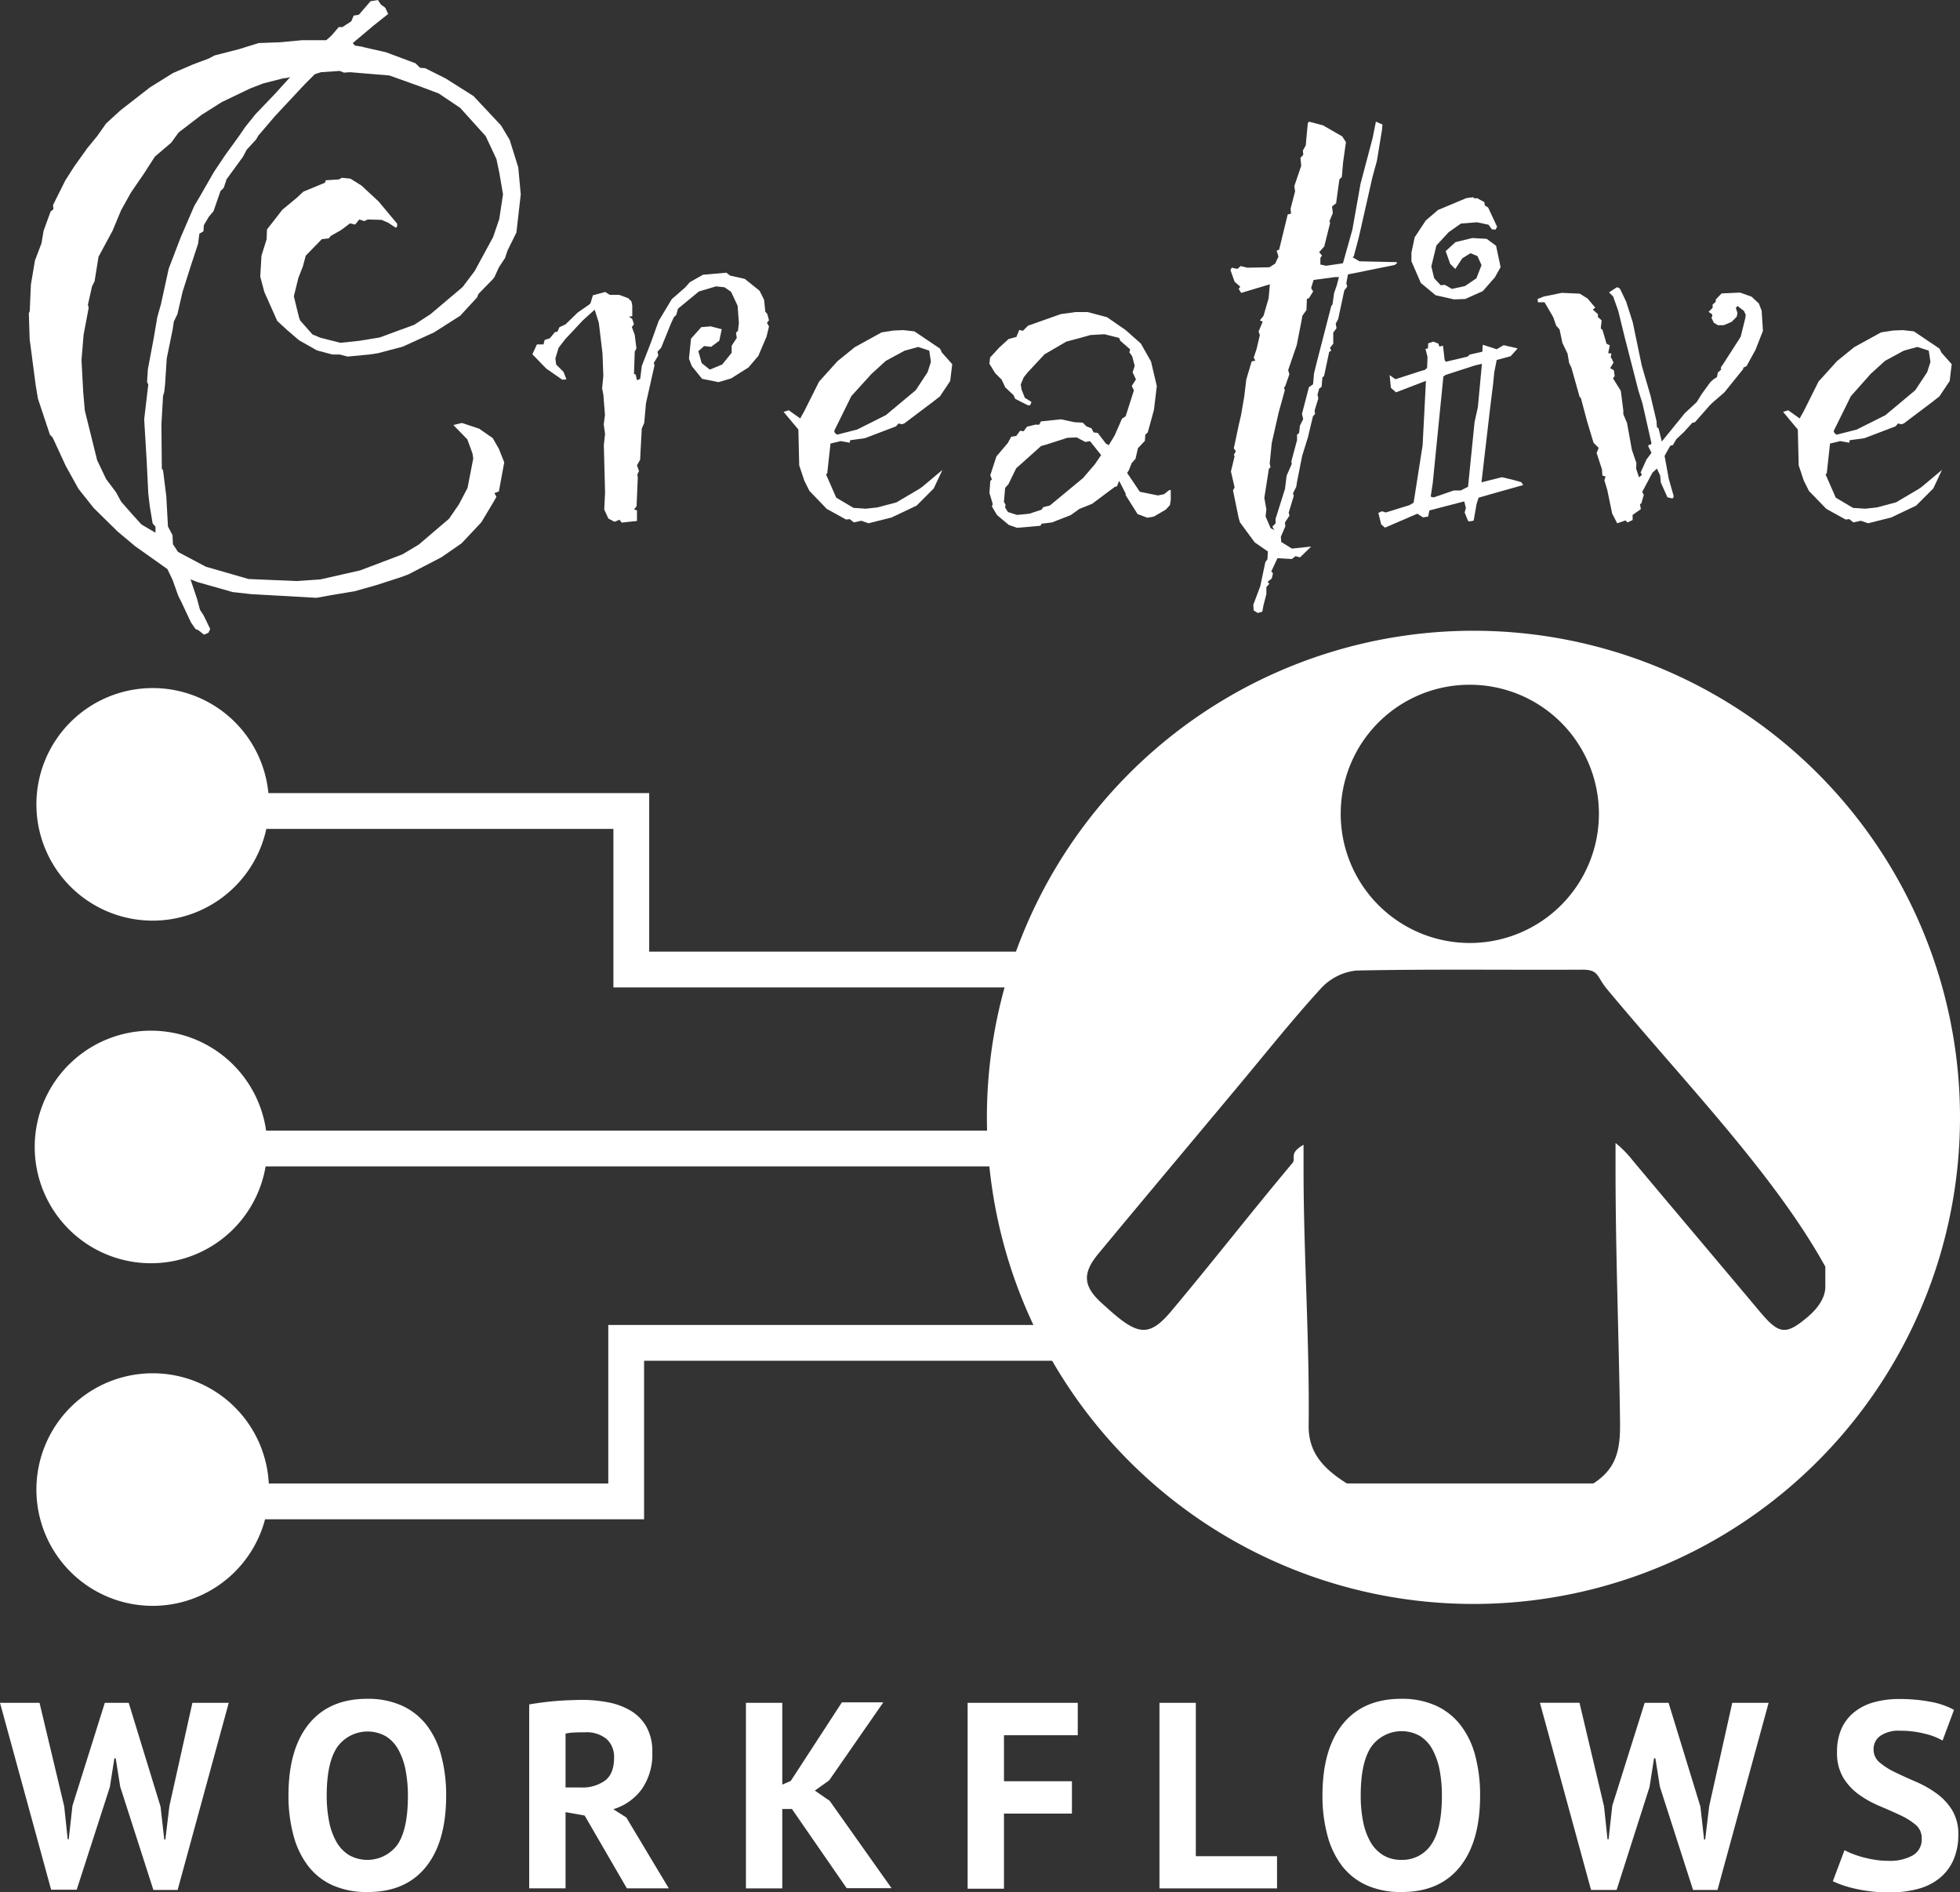
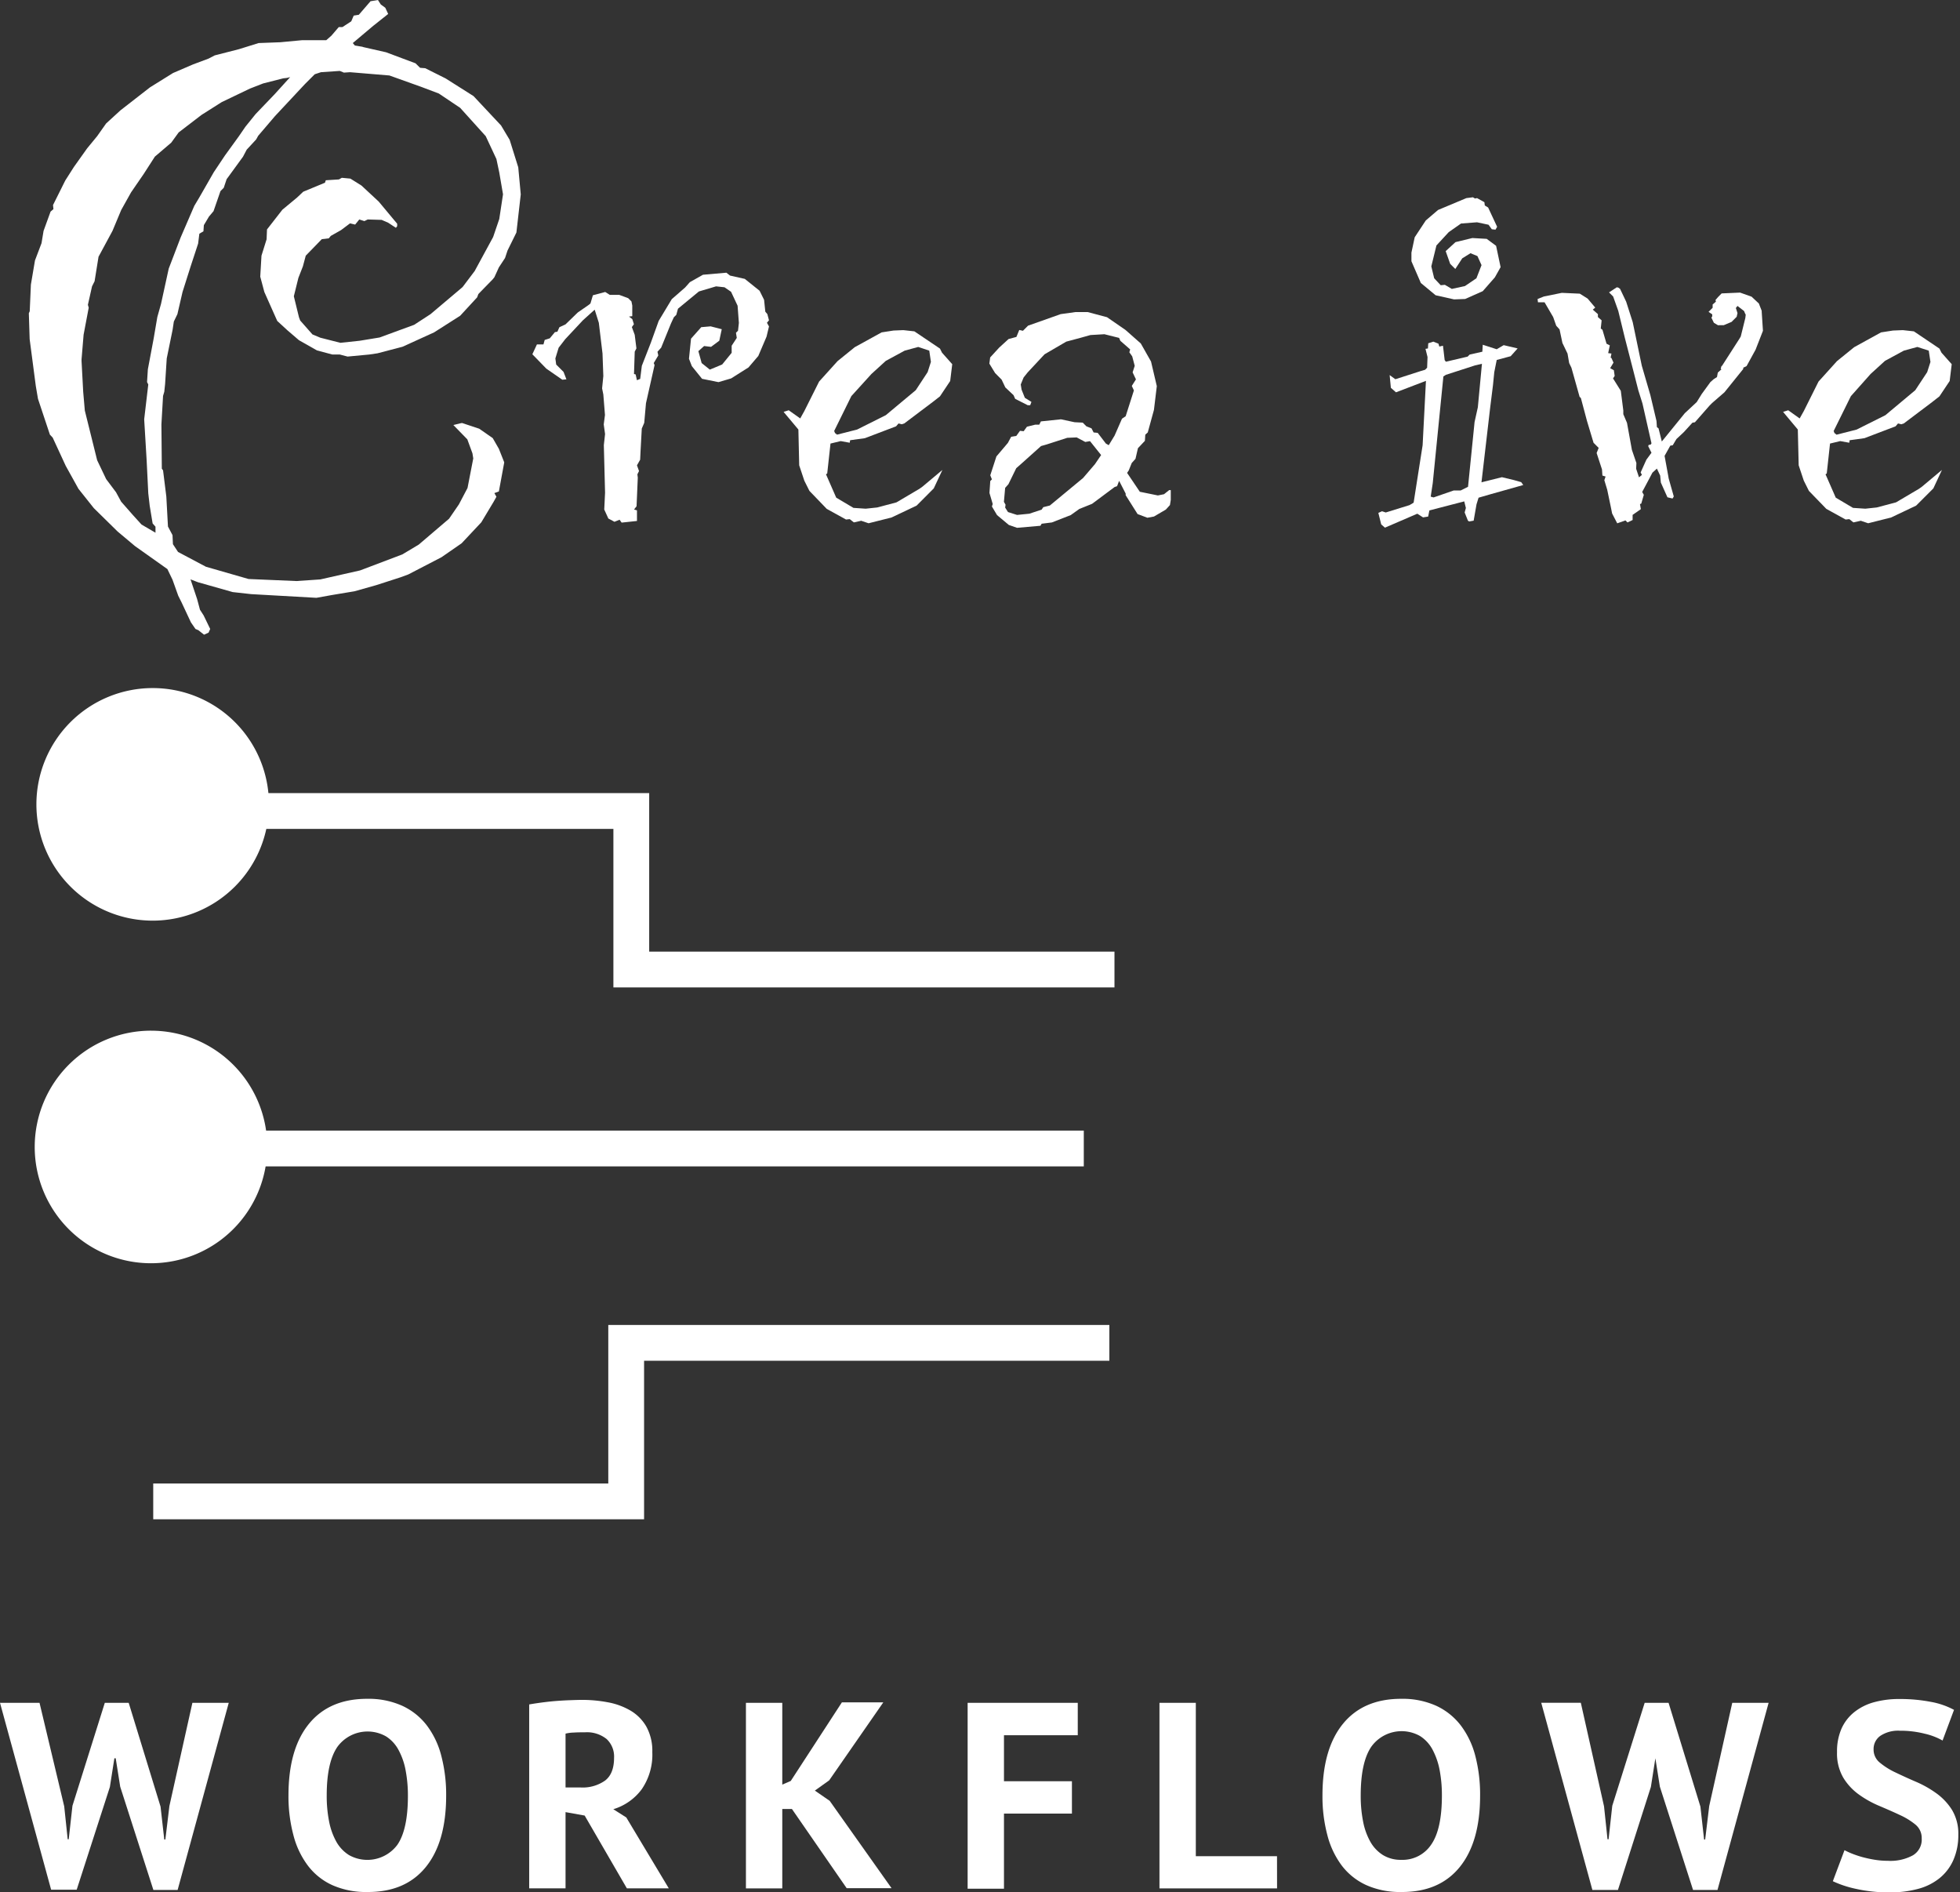
<svg xmlns="http://www.w3.org/2000/svg" viewBox="0 0 383.34 370.01">
  <rect x="0" y="0" width="383.34" height="370.01" fill="#333333" stroke="none" />
  <defs>
    <style>.cls-1{fill:#fff;}</style>
  </defs>
  <g id="Layer_1" data-name="Layer 1">
    <path class="cls-1" d="M72.47.24,73.92,0l.56.88.88.64.56,1.21L73,5.05,69,8.42l.4.48,1.45.24.24.08,4.41,1,5.77,2.16.89.88,1,.08,4,2,5.45,3.45L98,24.54l1.68,2.81,1.68,5.37.49,5.3L101,45.47,99.26,49l-.48,1.45-1.21,1.84-.88,1.93-.32.4L93.56,57.5l-.24.65L90,61.75,84.9,65l-6.17,2.81-4.89,1.28-1.61.24-4.25.4-1.52-.4H65l-3-.8-3.53-2-2.25-1.93-2-1.84L51.7,57.1l-.8-3,.24-4.1,1-3.2.08-1.93,3-3.85,2.89-2.4,1.2-1.13,4.25-1.76.16-.48,2.57-.16.56-.32,1.68.16,2.17,1.36,3.37,3.13,3.61,4.33v.48l-.25.32-1.52-1L74.64,43l-2.73-.08-.64.32-1-.32-.81,1-1-.24L66.7,45l-2,1.13-.4.48-1.36.16L59.8,50l-.56,2.09-.88,2.25-.89,3.6,1,4.09.24.65,2.4,2.72,1.53.64,3.93,1,3.77-.4L74.24,66,81,63.52l3.21-2.09,6.26-5.29L92.84,53l3.61-6.65,1.2-3.53L98.38,38l-.73-4.26-.56-2.64L95,26.63l-5-5.54-4.17-2.8L82.42,17l-6.26-2.24-7.7-.64-1.2.08-.8-.33-3.69.25-1.21.4-1.92,1.92L53.79,22.7,50.5,26.55l-.4.72-1.85,2-.72,1.37-3.21,4.41-.56,1.68-.64.64L41.76,41.3l-.89,1.05-1,1.68-.08,1.2-.8.48-.24,1.93-1.45,4.41-1.6,5.05-1,4.33L34,62.88l-.24,1.6L32.61,70.1l-.32,5-.16,1.52-.24.8L31.57,83l.08,8.66.24.32.64,5.13.32,5.86.89,1.68.08,1.77,1,1.52,5.45,2.89,8.34,2.4,9.39.4,4.65-.32,7.78-1.76,8.26-3.13,3.21-1.92,5.93-5.06,1.92-2.8,1.69-3.21,1.12-5.78-.16-1-1-2.73-2.73-2.8,1.29-.32.4-.08,3.37,1.12,2.64,1.84,1.2,2.09,1.05,2.65-1.05,5.69-.88.32.4.72-.56,1-2.4,4-3.85,4.1-3.93,2.72-6.5,3.37-1.52.56-4.74,1.53-4.25,1.2-4.33.72-3.12.56-12.76-.72-3.61-.4-6.81-1.93-1.45-.56,1.29,3.85.56,2.09.72,1.12L41.11,123l-.32.72-.88.4-1.12-.88-.56-.24-.89-1.29-1.84-3.93-.64-1.28-1.12-3.13-1-2.08-6.33-4.49L23,103.94l-4.65-4.57-3-3.77-2.49-4.49-2.56-5.54L9.76,85,7.43,78,7,75.47l-1.2-9.14-.16-5.06.16-.4v.32l.24-5.53.8-4.73,1.28-3.37.4-2.41,1.37-3.77.56-.48-.08-.8,2.4-4.81,1.69-2.65L17.05,29,19,26.63l1.76-2.49,2.81-2.57,5.77-4.49,4.5-2.8,3.93-1.69,3-1.12L42,10.83l4.73-1.21,3.85-1.2,4.25-.16,4.25-.4h4.73l1-.88,1.45-1.69h.72L68.7,4.17l.48-1.12,1-.16ZM56.75,15.08l-.64.16-.72.08-3.93,1-2.57,1-5.53,2.65-3.93,2.49L34.94,25.9l-1.45,2-3.2,2.73L28.12,34l-2.48,3.61-1.93,3.45L22,45.15l-2.73,5.06L18.5,55,18,56l-.81,3.61.16.56-1,5.29-.4,4.82v.32l.32,6,.32,3.69L19,90l1.76,3.69,1.93,2.57,1,1.84L26,100.73l1.68,1.85,2.73,1.6V103l-.56-.64-.57-3.45L29,96.48,28.68,90,28.2,82l.8-6.81-.24-.48.16-2.49,1.13-6L30.77,62l.72-2.56L33,52.53l2.33-6.09L38,40.26l1-1.68,2.81-4.9L44,30.4l2.73-3.77L48,24.78l2-2.48,3.69-3.85Z" />
    <path class="cls-1" d="M134.92,55.18l2.57-1.45,4.57-.4.72.56,2.89.65,2.89,2.32.88,1.77.24,2.32.4.48.32,1.21-.4.48.4.72-.48,2-1.61,3.77-1.92,2.25L143,74l-2.48.73-3.21-.65-2-2.48-.56-1.44.4-3.93,2-2.25,1.84-.16,2.17.56-.48,2.25-1.61,1.2-1.36-.16-1.12,1,.64,2.33,1.6,1.28,2.41-1L143.1,69V67.61l1-1.53-.16-1,.4-.4.17-1.52-.25-3.37-1.28-2.73-1.28-.88L140.05,56l-3.36,1-4.09,3.37-.33,1.2-.48.48-.56,1.21-1.92,4.73-.72.8.16.72L127.86,71l.16.4-1.68,7.46L126,82.69l-.48,1.12-.24,4.41-.08,1.68L124.58,91l.4,1.12-.32.64.08.64L124.5,99l-.49.64.57.16v2.08l-3,.32-.4-.56-1,.4-1.2-.64-.8-1.76.16-3.29-.24-9.3.24-2.17L118.08,83l.24-1.85-.32-4-.24-1.2.24-2.41-.16-4.41-.72-6-.81-2.57L114,62.64l-3.45,3.69L109.26,68l-.64,2.09.16,1.2,1.44,1.44.56,1.45-.8.08-3.13-2.17-2.73-2.81.89-1.92h1.28l.24-.88,1-.32,1-1.21.48-.08.4-.88,1.2-.56L113,61.11l2.08-1.44.4-.32.48-1.61,2.41-.64.88.56h1.85l1.76.65.64.64.16.8v2.08l-.64.08.64.49.32,1-.4.56.56,1.52.33,2.65-.33.64L124,73.14l.32.08.25,1.13.64-.25.32-2.56L127.3,67l1.53-4.25,2.56-4.25L134,56.22Z" />
    <path class="cls-1" d="M174.75,64.64l1.93-.08,2.16.24,5,3.37.4.8,2,2.25-.4,3.29-2,3-1.45,1.13-5.53,4.17-.48.16-.64-.16-.48.56-6.1,2.32-2.89.4-.08.49-1.76-.32-2,.48-.64,5.85-.24.16,2,4.57,3.37,2,2.4.16,2.25-.24,3.77-1,4.49-2.65.56-.4,3.93-3.29-1.69,3.61-3.36,3.37-4.9,2.32-4.49,1.13-1.44-.49-1.44.32-.81-.64-.72.08-3.77-2.08L158.31,96l-1-2-1-3L156.15,84l-2.89-3.45,1-.32,2.25,1.6.8-1.44,2.89-5.77,3.61-4,3.37-2.73L172.43,65Zm7,3.93-2.16-.72-2.65.72-3.69,2-2.81,2.56-3.93,4.33-3.36,6.82.16.4.4.32,3.93-1,5.61-2.81,5.86-4.89,2.32-3.53.64-2Z" />
    <path class="cls-1" d="M207.45,61.43l2.89-.4h2.4l3.77,1,3.61,2.49,3,2.65,2,3.53,1.13,4.81-.56,4.65-1.21,4.41L224,85l-.08,1.21-1.36,1.44-.48,2.08-.73.81L220.76,92l-.32.48,2.49,3.69,3.53.72,1.2-.24,1-.8h.32v1.92l-.16,1-.8.88-2.32,1.36-1.29.24-1.92-.72-2.33-3.69v-.32l-1.28-2.49-.4,1.05-.48.16-4.41,3.29-2.49,1-1.68,1.2-3.69,1.44-2,.25-.24.4-4.57.4-1.61-.56L195,100.73l-1-1.68.16-.48-.64-2.17.16-2.33.32-.32-.32-.8,1.2-3.69,2.24-2.64.65-1.21,1-.16.72-1,.72.08.64-.88,1.61-.4h.8l.32-.64,3.93-.41,2.65.57,1.6.08.72.72,1,.4.41.8.8.08,1.6,2.09.56.32L218,85.17l1.44-3.29.72-.48,1.61-5.05-.41-.88.81-1.28-.65-1.37.41-1.28-.49-1.85-.56-.8.16-.56-1.92-1.68-.24-.57L216,65.36l-2.73.16-2,.56-2.73.73-4.25,2.48L201,72.82l-.8,1-.56,1.37.16,1,.64,1.6,1.29.81-.24.64H201L198.55,78l-.32-.72-1.61-1.52-.72-1.52-1.28-1.29-1.12-1.84.16-1.21,1.76-1.92,1.84-1.68,1.53-.41.56-1.36.72.16,1-1Zm4.81,25-1.68-.89-1.85.08-4,1.29-1.12.32-3.85,3.45-1,.88-1.53,3.13-.64.72-.24,2.73.32.56-.08.56.56.88,1.77.56,2.4-.24,2.41-.8.32-.48,1.28-.32,6.5-5.38,2.33-2.72,1.2-1.77-2.17-2.72Z" />
-     <path class="cls-1" d="M268.46,27l.64-3.21,1.28.56-.08,1-1,6.1-.88,3.21-2.65,11.71-1,3.77-.24.16,1.36.8,7.22.16.16.16-.48.4-9.15,1.84-.32,1.69.16.72-.56.72-1.2,5.62-.48.88.16.88-.64.88v2.17l-.64.8.24.56-.4.24-1,4.73-.32.24-.16,1.85L258,76l-.32,1.2.16.72-.72,2.33.08.72-.4.4-1,4.17-1.12,3.61-1,5.06-.16,1-.64,1.28.16.48-1,3.29.16.56-.89,1.36.08.73-.88,2.08.08,1,2.09,1.29,3.77-.4L254.26,109l-.88-.24-.72.56-2.81-.16-1.2,2.57.32.4-.24,1-.8.64.32.41-.57.64v1.36l-.56,2.17-.24,1.28-.88.24-.8-.48-.08-1.12,1.36-3.61,1-4.74.41-.56.08-1.52-2.57-1.77-2.89-3.93-.24-.8-1.12-5.45.32-.56-.72-3.13.72-3-.16-.24.4-.72-.4-.56,1-4.73.4-1.69.64-3.69.4-3.36,1.05-3.53.72-.16-.32-.57.56-1.68.64-2.73-.24-.72.8-1.92-.56-.24.72-.89,1-3.44.24-2.73-5.62,1.68-.48-.8.32-.4-1.12-1-.8-2.25.24-.48,1.12.24.64-.56,1.28.32,4.34-.08,1.12-.72.64-1.37L249.69,49l.48-.16,1.68-6.9.65-.16-.08-1,.88-3.37-.16-1,1.36-4-.16-1.52.56-.64-.08-.81.56-1,.4-4.33.24-.32,2.73.72,3.77,2.17.72,1.12-.56,4-.24,2.81-.48.48-.64,4.65-.8.64.16,1.28L260,43.31l.16.24L259,48.2l-1,1.12.56.64-.32.49v1.28l1.12.24,3.29-.48,1.85-6.58,1.6-9Zm-6.58,27.19h-.8l-4.17.56-.48,1.6.4.64L256,58.31l-.4.16-.08,2.16-.8,1.12L254.5,63l-.88,4.49-1.68,4.89.24.8-.81,2.33-.24.32.16.48-1.2,4.33-1.36,6-.4,4,.16.72-.32.32-.89,5.69.4,2.25-.16,1.36,1,2.33.72.32-.4-.64.64-.64v-.89l1.84-5.85.32-2.57,1-2.32-.08-.48,1.12-4.17V85l.4-.32.16-1.44.64-1.29-.24-1L256,75.71l.81-.56L257,73l.64-2.56,2.73-10.59.24-.32.32-2.25.48-1.36Z" />
    <path class="cls-1" d="M279.34,67.13l1-.32,1,.4.16.56.72-.16.33,2.81.24.32,4.25-1,.4-.4,2.48-.56.08-1.36,2.73.88,1.36-.8,2.73.64-1.36,1.52-2.73.73-.48,2.4L292,75.31l-.56,4.49-1.69,14.52,4-1,2.33.56,1.44.41.4.56-6.25,1.76-2.49.72-.4,1.29-.56,3.2-.88.16-.24-.16-.64-1.6.24-.88-.32-1.29-6.82,1.77-.24,1.2-1,.16-1.12-.72-6.33,2.73-.73-.64-.56-2.25.72-.32.73.24,4.65-1.44.8-.48,1.76-11.23.65-12.59-5.86,2.24-1-.88-.24-2.49,1.12.81,5-1.61.81-.24.4-.4.08-2.09-.4-1.6.48-.08Zm1.92-26.07,5.54-2.32,1.28-.16.4.24.4-.08,1.44.8.08.64.65.4,1.76,3.77-.32.56-.72-.08-.64-.88-2.25-.48-3.13.24-2.4,1.68L280.94,48l-1,4.09.56,2.33,1.28,1.36.81-.08,1.36.8,2.57-.56,2.24-1.52,1-2.57-.8-1.77-1.36-.56-1.61,1-1.36,2.08-1-1-.88-2.49,1.92-1.76,3.29-.8,2.81.16,1.84,1.36.88,4.17-1.12,2L290,56.94l-3.44,1.53-2.17.08-3.61-.81-2.89-2.4-1.84-4.25V49.4l.64-3,2.17-3.29Zm8.58,30.08-1.36.32-5.69,1.84-.49.32-2.08,20.86-.4,2.64.56.16,3.93-1.36h1.36l1.45-.72,1.28-12.67.64-2.89Z" />
    <path class="cls-1" d="M310.51,58.39,312,60.15l-.48.4,1,.88V62l.73.65-.17,1.6.33.24.8,2.73.64.32-.32,1.52.64.08-.16.8.16.08.4.89L314.92,72l.72.4.16,1.12-.32.48L317,76.43l.49,3.85V81l.72,1.69.16.88.8,4.41.88,2.57L320,91.67l.56,1.68.57-.48-.25-.48L322,89.9l1-1.36-.64-1.28.08-.24.4-.08.16-.24-1.76-7.78-.81-2.57-.88-3.45-1.76-6.82-1.29-5.29-1-2.81-.8-.8,1.52-1,.32.08.32.24L318.05,59,319.33,63l1.77,8.5,1.68,5.77,1.2,5.06.08,1.2.32.24.64,2.57,4.5-5.54,2.32-2.16,1-1.61,1.69-2.32.64-.56.64-.41.16-.88.72-.64-.16-.08.16-.56h.08l3.45-5.37.24-.41.89-3.6.08-.65-.16-.32-.16-.4-1.29-1-.32.4.32,1-.16.72-1,1-1.52.64L336,63.6l-.8-.48-.48-1,.16-.25v-.4l-.72-.48.8-.8v-.64l.64-.56-.08-.32.48-.56.72-.73,3.61-.16,2.25.8L344,59.35l.56,1.44V61l.24,3.69-1.44,3.69-1.76,3.21-.65.32v.24l-3.68,4.57-2.41,2.09-.48.48-2.89,3.29-.48.08-1.68,1.84-1.45,1.36-.72,1.21-.48.08-1.12,2,.72,3.93.08.48,1,3.53-.24.4-1-.24-1.29-2.88L324.7,93l-.64-1.36-.88.8-.8,1.52-1.2,2.25.32.56L321,98.49l-.25.08.17,1-1.61,1.12v1l-1,.48-.4-.4-1.61.57-1-1.93-.24-1.2-.72-3.45-.56-1.85.24-.72L313.4,93l-.08-1.2-1.05-3.21.4-1-1-1-1.28-4.25-1.2-4.5-.25-.24-1.6-5.69L306.9,71l-.32-1.85-1-2.08-.56-2.65-.65-.72L303.77,62l-1.68-2.88H300.8l-.08-.64,1.21-.49,3.53-.72,3.52.16Z" />
    <path class="cls-1" d="M370.23,64.64l1.93-.08,2.16.24,5,3.37.4.8,2,2.25-.4,3.29-2,3-1.44,1.13-5.53,4.17-.49.16-.64-.16-.48.56-6.09,2.32-2.89.4-.08.49-1.76-.32-2,.48-.64,5.85-.24.16,2,4.57,3.37,2,2.41.16,2.24-.24,3.77-1,4.49-2.65.56-.4,3.93-3.29-1.68,3.61-3.37,3.37-4.89,2.32-4.49,1.13-1.44-.49-1.45.32-.8-.64-.72.08-3.77-2.08L353.79,96l-1-2-1-3L351.62,84l-2.88-3.45,1-.32,2.24,1.6.81-1.44,2.88-5.77,3.61-4,3.37-2.73L367.9,65Zm7,3.93L375,67.85l-2.64.72-3.69,2-2.81,2.56L362,77.47l-3.37,6.82.16.4.4.32,3.93-1,5.62-2.81,5.85-4.89,2.33-3.53.64-2Z" />
-     <path class="cls-1" d="M288.19,123.35a95.16,95.16,0,1,0,95.15,95.16A95.15,95.15,0,0,0,288.19,123.35Zm-.76,10.56a25.25,25.25,0,1,1-25.21,25A25.19,25.19,0,0,1,287.43,133.91Zm66.26,123.51c-4.48,3.83-5.76,3.55-9.62-1.06-8.2-9.78-16.51-19.59-24.71-29.38a21.18,21.18,0,0,0-3.39-3.46v5.31c0,16.32.67,32.89.88,49.21.07,5.23-.54,9.06-5.21,12.06H263.41c-4.76-3-7.53-6.15-7.46-11.37.19-16.6-1-33.45-1-50.05v-4.81c-3,1.72-1.38,2.62-2.17,3.57-8.05,9.6-15.53,19.22-23.57,28.81-4,4.8-6.2,5-11,1-.92-.76-1.71-1.5-2.6-2.29-3.78-3.38-4-5.93-.75-9.83,9-10.86,18.08-21.66,27.11-32.48,5.41-6.47,10.67-13.1,16.35-19.32a10.94,10.94,0,0,1,6.93-3.53c14.74-.31,29.51-.09,44.26-.17,3.23,0,2.76,1.35,4.75,3.75C329.36,211.54,347,229.62,357,247.71v3.95C357,253.59,355.77,255.63,353.69,257.42Z" />
    <path class="cls-1" d="M12.56,353.25l.68,6.44h.2l.73-6.55L20.5,333h4.67l6.23,20.3.73,6.44h.21l.79-6.55L37.63,333h7.11l-10,36.6H30l-6.49-20.19-.88-5.56h-.26l-.88,5.61L15,369.55H10L0,333H7.73Z" />
    <path class="cls-1" d="M56.42,351.12q0-9.09,4-14t11.42-4.9a16,16,0,0,1,6.8,1.35,12.81,12.81,0,0,1,4.83,3.84,16.72,16.72,0,0,1,2.85,6,29.87,29.87,0,0,1,.94,7.73q0,9.09-4,14T71.84,370A16.13,16.13,0,0,1,65,368.66a12.47,12.47,0,0,1-4.8-3.84,16.86,16.86,0,0,1-2.83-6A29.39,29.39,0,0,1,56.42,351.12Zm7.48,0a25.71,25.71,0,0,0,.46,5.06,13.33,13.33,0,0,0,1.43,4,7.27,7.27,0,0,0,2.47,2.6,7.32,7.32,0,0,0,9.45-2q2.07-3,2.07-9.6a26.36,26.36,0,0,0-.44-4.93,13.46,13.46,0,0,0-1.38-4,7.09,7.09,0,0,0-2.44-2.67A7.3,7.3,0,0,0,66,341.6Q63.9,344.63,63.9,351.12Z" />
    <path class="cls-1" d="M103.5,333.32c.8-.14,1.65-.27,2.57-.39s1.84-.22,2.75-.29,1.81-.12,2.68-.15,1.66-.06,2.38-.06a26.92,26.92,0,0,1,5,.47,13.54,13.54,0,0,1,4.41,1.61,8.62,8.62,0,0,1,3.12,3.14,9.78,9.78,0,0,1,1.17,5,11.93,11.93,0,0,1-2.08,7.27,10.77,10.77,0,0,1-5.55,3.89l2.54,1.61,8.31,13.86H122.6l-8.25-14.23-3.74-.67v14.9H103.5Zm10.9,5.45c-.72,0-1.44,0-2.15.05a7.38,7.38,0,0,0-1.64.21v10.53h3a7.59,7.59,0,0,0,4.73-1.35c1.17-.9,1.76-2.38,1.76-4.46a4.69,4.69,0,0,0-1.45-3.66A6.14,6.14,0,0,0,114.4,338.77Z" />
    <path class="cls-1" d="M154.89,353.77H153v15.52h-7.11V333H153V349l1.66-.72,10-15.37h8.1l-10.59,15.26-2.8,2,2.9,2,12.1,17.08h-8.78Z" />
    <path class="cls-1" d="M189.25,333h21.54v6.34H196.36v9h13.29v6.33H196.36v14.69h-7.11Z" />
    <path class="cls-1" d="M249.77,369.29h-23V333h7.11v30h15.88Z" />
    <path class="cls-1" d="M258.65,351.12q0-9.09,4-14t11.42-4.9a16,16,0,0,1,6.8,1.35,12.85,12.85,0,0,1,4.82,3.84,16.74,16.74,0,0,1,2.86,6,29.89,29.89,0,0,1,.93,7.73q0,9.09-4,14T274.07,370a16.1,16.1,0,0,1-6.85-1.35,12.57,12.57,0,0,1-4.81-3.84,17,17,0,0,1-2.82-6A29.39,29.39,0,0,1,258.65,351.12Zm7.48,0a25.71,25.71,0,0,0,.46,5.06,13.06,13.06,0,0,0,1.43,4,7.27,7.27,0,0,0,2.47,2.6,6.65,6.65,0,0,0,3.58.93,6.72,6.72,0,0,0,5.86-3q2.08-3,2.08-9.6a26.36,26.36,0,0,0-.44-4.93,14,14,0,0,0-1.38-4,7.09,7.09,0,0,0-2.44-2.67,7.3,7.3,0,0,0-9.55,2.08Q266.13,344.63,266.13,351.12Z" />
-     <path class="cls-1" d="M313.72,353.25l.68,6.44h.21l.72-6.55L321.67,333h4.67l6.23,20.3.72,6.44h.21l.79-6.55L338.8,333h7.11l-10,36.6h-4.78l-6.49-20.19-.88-5.56h-.26l-.88,5.61-6.44,20.14h-5l-10-36.6h7.74Z" />
+     <path class="cls-1" d="M313.72,353.25l.68,6.44h.21l.72-6.55L321.67,333h4.67l6.23,20.3.72,6.44h.21l.79-6.55L338.8,333h7.11l-10,36.6h-4.78l-6.49-20.19-.88-5.56l-.88,5.61-6.44,20.14h-5l-10-36.6h7.74Z" />
    <path class="cls-1" d="M375.85,359.53a3.37,3.37,0,0,0-1.21-2.7,13.67,13.67,0,0,0-3.07-1.89c-1.23-.58-2.56-1.16-4-1.77a20.22,20.22,0,0,1-4-2.23,11.23,11.23,0,0,1-3.06-3.3,9.35,9.35,0,0,1-1.22-5,11,11,0,0,1,.88-4.6,8.65,8.65,0,0,1,2.52-3.24,10.68,10.68,0,0,1,3.86-1.92,18.38,18.38,0,0,1,5-.62,31.56,31.56,0,0,1,6,.54,15.21,15.21,0,0,1,4.62,1.58l-2.24,6a12.68,12.68,0,0,0-3.42-1.32,19.42,19.42,0,0,0-4.93-.6,6.3,6.3,0,0,0-3.82,1,3.14,3.14,0,0,0-1.32,2.65,3.25,3.25,0,0,0,1.22,2.59,14.13,14.13,0,0,0,3.06,1.92c1.23.59,2.56,1.2,4,1.82a20.77,20.77,0,0,1,4,2.26,11.55,11.55,0,0,1,3.07,3.27,9,9,0,0,1,1.22,4.85,12,12,0,0,1-1,5,9.45,9.45,0,0,1-2.7,3.5,11.31,11.31,0,0,1-4.21,2.08,20.47,20.47,0,0,1-5.42.67,29.1,29.1,0,0,1-6.85-.72,20.64,20.64,0,0,1-4.36-1.46l2.28-6.07a14.67,14.67,0,0,0,1.48.68,19.79,19.79,0,0,0,2,.67,23.76,23.76,0,0,0,2.41.52,16.07,16.07,0,0,0,2.62.21,9.15,9.15,0,0,0,4.86-1.07A3.57,3.57,0,0,0,375.85,359.53Z" />
    <polygon class="cls-1" points="217.97 193.1 119.97 193.1 119.97 162.1 30.97 162.1 30.97 155.1 126.97 155.1 126.97 186.1 217.97 186.1 217.97 193.1" />
    <rect class="cls-1" x="34.97" y="221.1" width="177" height="7" />
-     <path class="cls-1" d="M52.6,291.3a22.74,22.74,0,1,1-22.73-22.74A22.72,22.72,0,0,1,52.6,291.3Z" />
    <path class="cls-1" d="M52.27,224.3a22.74,22.74,0,1,1-22.73-22.74A22.73,22.73,0,0,1,52.27,224.3Z" />
    <path class="cls-1" d="M52.6,157.3a22.74,22.74,0,1,1-22.73-22.74A22.72,22.72,0,0,1,52.6,157.3Z" />
    <polygon class="cls-1" points="125.97 297.11 29.97 297.11 29.97 290.11 118.97 290.11 118.97 259.11 216.97 259.11 216.97 266.11 125.97 266.11 125.97 297.11" />
  </g>
</svg>